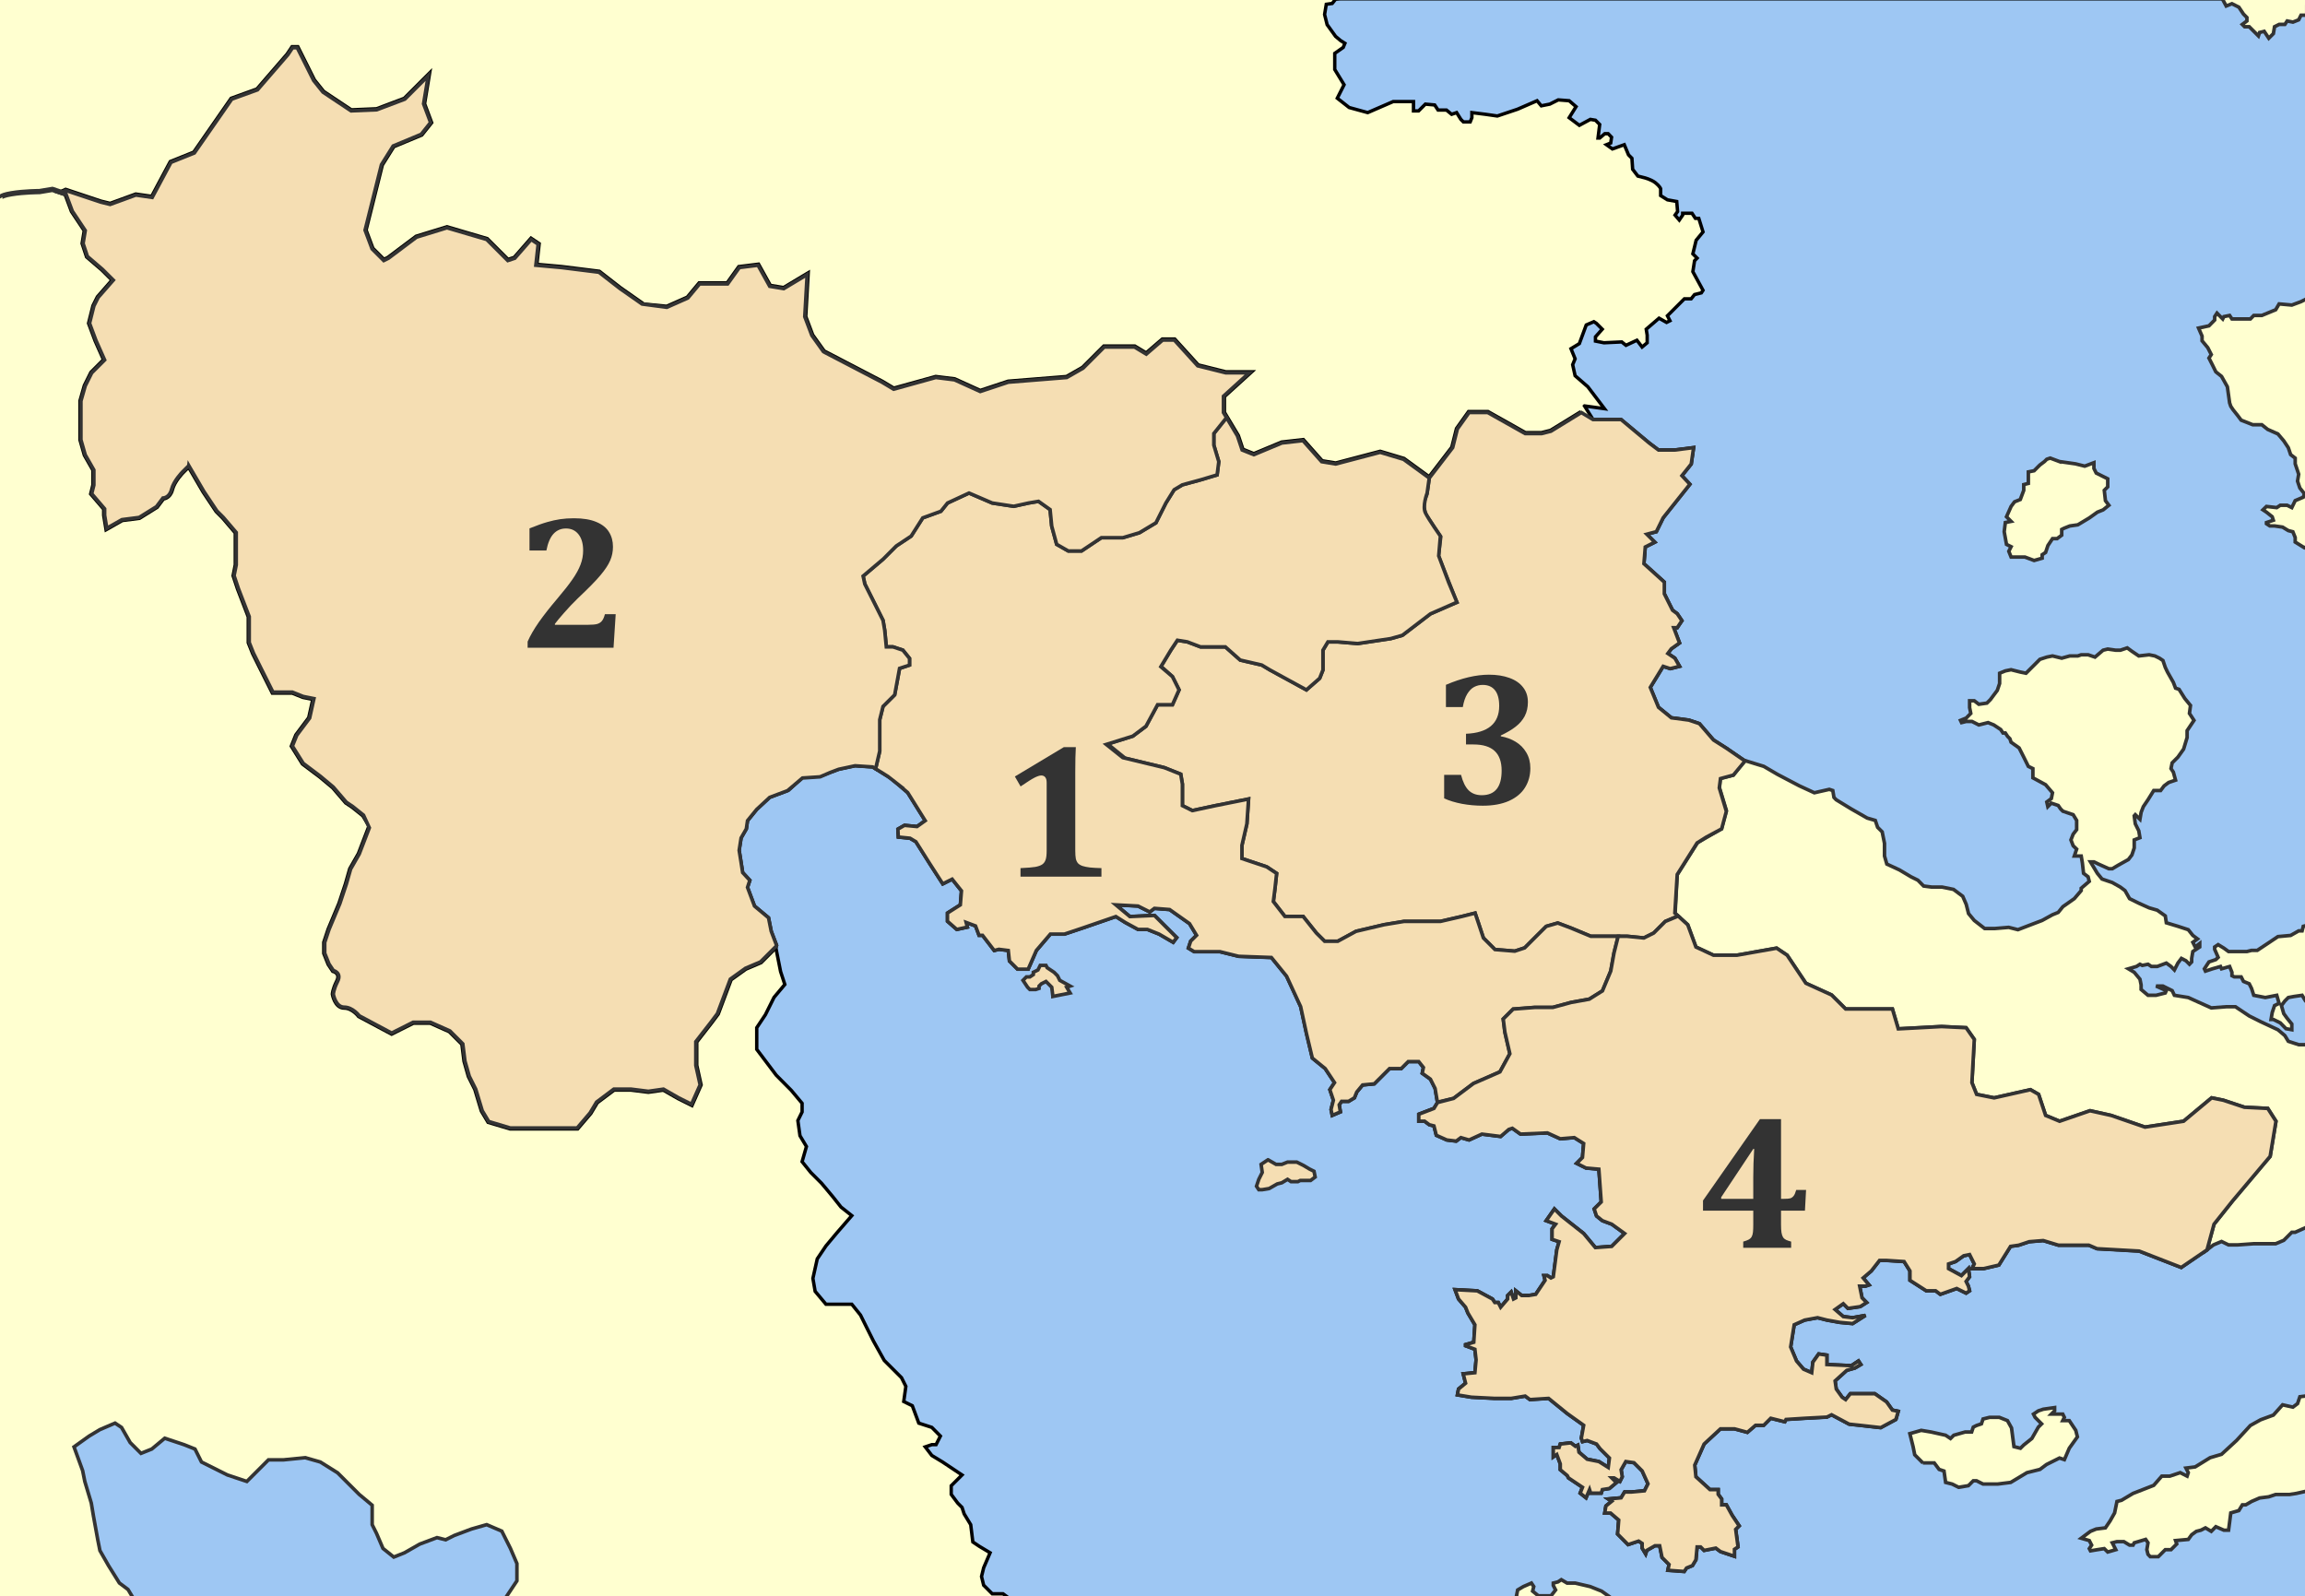
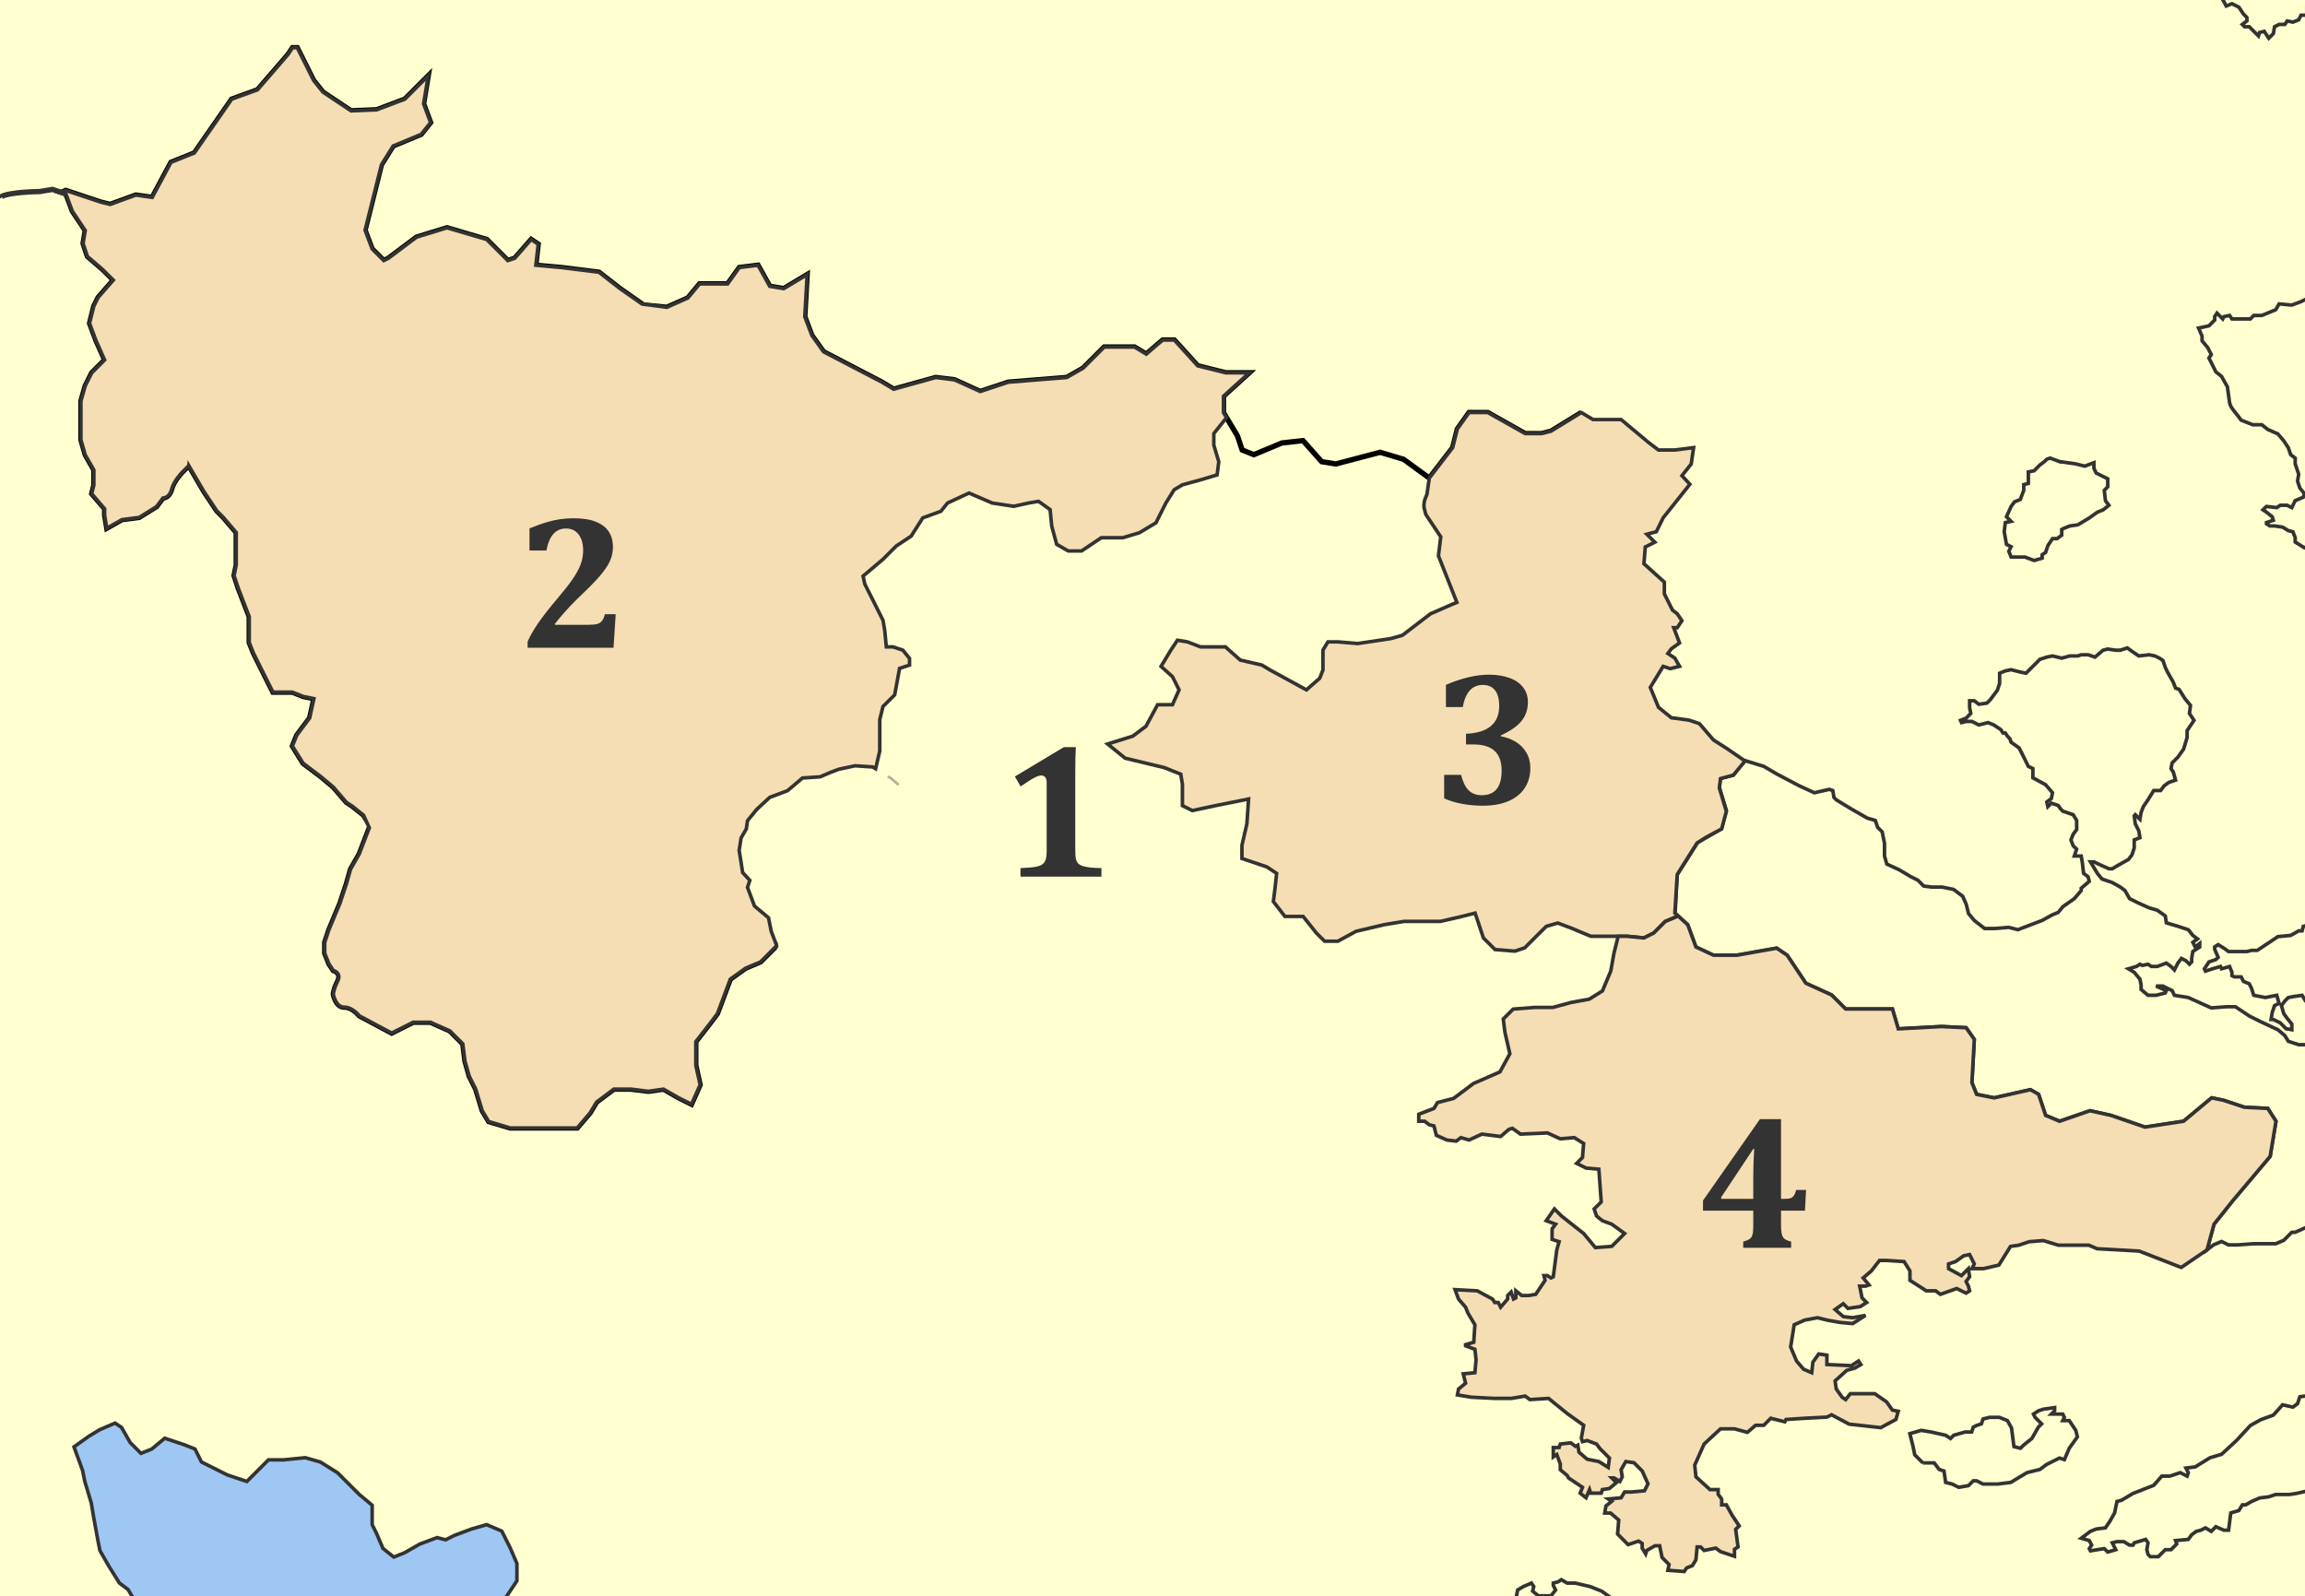
<svg xmlns="http://www.w3.org/2000/svg" xmlns:ns1="http://sodipodi.sourceforge.net/DTD/sodipodi-0.dtd" xmlns:ns2="http://www.inkscape.org/namespaces/inkscape" id="svg1919" ns1:version="0.32" ns2:version="0.47 r22583" width="1300.03" height="900.383" version="1.0" ns1:docname="2010 Dimos Ermionidas.svg" ns2:export-filename="F:\wiki\images\nomoidimoi\dimoi\argolida\Koinotita Aleas.png" ns2:export-xdpi="65.878433" ns2:export-ydpi="65.878433">
  <defs id="defs1922">
    <ns2:perspective ns1:type="inkscape:persp3d" ns2:vp_x="0 : 236.96611 : 1" ns2:vp_y="0 : 1000 : 0" ns2:vp_z="683.07635 : 236.96611 : 1" ns2:persp3d-origin="341.53818 : 157.97741 : 1" id="perspective76" />
    <ns2:perspective id="perspective4016" ns2:persp3d-origin="0.5 : 0.33333333 : 1" ns2:vp_z="1 : 0.5 : 1" ns2:vp_y="0 : 1000 : 0" ns2:vp_x="0 : 0.5 : 1" ns1:type="inkscape:persp3d" />
  </defs>
  <ns1:namedview ns2:window-height="858" ns2:window-width="1436" ns2:pageshadow="2" ns2:pageopacity="0.0" guidetolerance="10.0" gridtolerance="10.0" objecttolerance="10.0" borderopacity="1.0" bordercolor="#666666" pagecolor="#ffffff" id="base" ns2:zoom="0.18426199" ns2:cx="1035.5758" ns2:cy="273.10547" ns2:window-x="-4" ns2:window-y="0" ns2:current-layer="layer1" showguides="true" ns2:guide-bbox="true" showgrid="false" ns2:window-maximized="0" />
  <g ns2:groupmode="layer" id="layer2" ns2:label="nomos" style="display:inline" transform="translate(1093.187,162.718)">
    <rect style="fill:#ffffd0;fill-opacity:1;stroke:none" id="rect3854" width="1300.03" height="900.383" x="-1093.187" y="-162.718" />
    <path style="fill:none;stroke:#000000;stroke-width:3;stroke-linecap:butt;stroke-linejoin:miter;stroke-miterlimit:4;stroke-opacity:1;stroke-dasharray:none" d="m -201.307,69.954 -17.167,10.543 -5.256,1.337 -9.237,0 -21.117,-11.88 -10.543,0 -6.593,9.237 -2.643,10.543 -13.187,17.167 -14.524,-10.574 -13.187,-3.95 -25.067,6.593 -7.93,-1.307 -10.543,-11.88 -11.88,1.337 -15.83,6.593 -6.593,-2.643 -2.643,-7.93 -7.9,-13.187 0,-9.237 14.524,-13.187 -13.217,0 -15.83,-3.95 -13.187,-14.524 -6.593,0 -9.237,7.93 -6.593,-3.98 -17.137,0 -11.88,11.88 -9.237,5.287 -32.967,2.643 -15.83,5.256 -14.524,-6.593 -10.543,-1.307 -23.76,6.593 -6.593,-3.95 -32.967,-17.167 -6.593,-9.237 -3.98,-10.543 1.337,-23.73 -13.187,7.9 -7.93,-1.307 -6.593,-11.88 -10.543,1.307 -6.593,9.237 -15.83,0 -6.593,7.93 -11.88,5.256 -13.187,-1.307 -13.187,-9.237 -11.88,-9.237 -21.117,-2.643 -14.493,-1.307 1.307,-11.88 -3.95,-2.643 -9.237,10.574 -3.95,1.307 -11.88,-11.88 -22.423,-6.593 -17.167,5.287 -15.83,11.88 -2.643,1.307 -6.593,-6.593 -3.95,-10.543 9.237,-36.947 6.593,-10.543 15.83,-6.593 5.287,-6.624 -3.95,-10.543 2.613,-15.83 -13.187,13.187 -15.83,5.986 -14.493,0.608 -15.83,-10.543 -5.287,-6.593 -9.237,-18.474 -2.643,0 1.9e-4,0 -2.644,3.95 -17.137,19.81 -14.523,5.256 -21.087,30.354 -13.187,5.287 -10.574,19.78 -9.237,-1.337 -14.493,5.287 -5.287,-1.307 -19.78,-6.593 -2.37,1.094 2.461,0.82 3.646,9.753 2.431,3.646 4.861,7.292 -1.215,7.292 2.431,7.323 8.508,7.292 6.107,6.077 -8.538,9.753 -2.431,4.861 -2.431,9.723 3.646,9.753 4.861,10.938 -7.292,7.292 -3.646,7.323 -2.431,8.508 0,8.508 0,7.323 0,6.077 2.431,8.508 4.861,8.508 0,8.538 -1.215,4.861 7.292,8.508 0,3.646 1.215,7.323 8.538,-4.861 9.723,-1.246 9.753,-6.077 3.646,-4.861 c 0,-2e-5 3.645,0.006 4.861,-4.861 1.217,-4.867 6.077,-9.753 6.077,-9.753 l 3.646,-3.646 8.538,14.615 7.292,10.938 3.646,3.646 7.292,8.538 0,18.23 -1.215,6.107 2.431,7.292 6.107,15.83 0,6.077 0,8.508 2.431,6.077 3.646,7.323 4.862,9.723 2.431,4.861 10.969,0 6.077,2.431 6.077,1.215 -2.431,10.969 -7.292,9.723 -2.431,6.077 6.077,9.753 9.723,7.292 7.292,6.077 7.323,8.538 3.646,2.431 6.077,4.861 3.646,6.077 -6.077,15.83 -4.861,8.508 -2.431,8.508 -3.646,10.969 -6.107,14.584 -2.431,7.323 0,6.077 2.431,6.077 2.431,3.646 c 0,-2e-5 4.864,1.24 2.431,6.107 -2.434,4.867 -2.431,7.292 -2.431,7.292 0,0 1.24,7.292 6.107,7.292 4.867,-2e-5 8.508,4.861 8.508,4.861 l 18.261,9.753 12.154,-6.107 9.723,0 10.969,4.892 7.292,7.292 1.215,9.723 2.431,8.538 3.646,7.292 3.676,12.154 3.646,6.107 12.154,3.646 14.615,0 12.154,0 7.323,0 3.646,0 7.292,-8.538 3.646,-6.077 9.723,-7.292 9.753,0 9.723,1.215 8.538,-1.215 8.508,4.861 7.292,3.646 4.861,-10.938 -2.431,-10.969 0,-9.723 0,-3.646 8.538,-10.969 3.646,-4.861 3.646,-9.723 3.646,-9.723 8.508,-6.107 8.538,-3.646 8.508,-8.508 0.121,0.608" id="path3008" />
-     <path style="fill:#9ec7f3;fill-opacity:1;stroke:#000000;stroke-width:1.913px;stroke-linecap:butt;stroke-linejoin:miter;stroke-opacity:1" d="m -199.511,66.243 4.797,7.661 15.83,0 15.83,13.217 5.256,3.95 9.237,0 10.574,-1.337 -1.337,9.237 -5.256,6.593 4.497,4.831 -15.07,18.929 -3.859,7.839 -5.378,1.398 4.527,4.497 -5.378,2.704 -0.76,9.449 11.516,10.391 0,6.593 4.618,9.237 2.643,1.975 2.643,3.95 -2.643,3.95 -1.975,0 3.281,8.599 -4.618,3.281 -1.975,2.643 3.95,2.643 2.643,4.618 -5.256,1.307 -3.98,-1.307 -7.262,11.88 4.618,11.212 7.262,5.925 9.905,1.307 5.925,2.005 7.93,9.206 7.262,4.618 10.543,7.262 -6.593,7.93 -7.262,1.975 -0.668,5.256 3.98,13.217 -2.643,9.875 -8.599,4.618 -5.256,3.312 -11.212,17.805 -1.337,21.755 7.262,6.593 4.618,12.549 9.905,4.618 13.187,0 22.423,-3.98 5.925,3.98 10.574,15.83 14.493,6.593 7.93,7.9 26.373,0 3.312,11.212 24.398,-1.307 13.855,0.668 4.618,6.593 -1.337,24.398 2.643,6.593 9.905,1.975 20.448,-4.618 4.618,2.643 3.95,11.88 7.9,3.281 17.167,-5.925 11.88,2.643 19.112,6.593 21.755,-3.312 15.83,-13.187 6.624,1.337 11.85,3.95 13.187,0.668 4.618,7.231 -3.281,19.81 -21.117,25.036 -10.543,13.217 -3.95,14.493 -14.524,9.905 -23.73,-9.237 -23.76,-1.337 -4.618,-1.975 -17.137,0 -8.599,-2.613 -7.9,0.638 -5.925,1.975 -4.618,0.668 -6.593,10.543 -8.599,2.005 -6.593,0 1.337,-2.643 -2.643,-5.287 -3.312,0.668 -4.618,3.281 -3.95,1.337 0,2.643 7.262,3.95 0.668,-0.668 3.281,-3.281 0.668,4.588 -1.975,2.643 1.307,2.643 0.668,2.643 -1.975,1.307 -5.287,-2.613 -9.237,3.281 -2.643,-1.975 -5.256,0 -9.237,-5.925 0,-5.287 -3.312,-5.287 -9.875,-0.638 -3.98,0 -4.618,5.925 -4.618,3.95 3.312,3.95 -1.975,0.668 -3.312,0 1.337,6.593 2.613,2.643 -3.616,2.309 -6.928,1.003 -2.643,-2.643 -4.618,3.281 4.618,3.98 5.287,0.638 7.262,-1.306 -7.262,4.618 -7.262,-0.668 -7.262,-1.306 -5.256,-1.337 -7.262,1.337 -5.925,2.643 -2.005,12.518 3.312,7.9 3.95,4.618 4.618,2.005 0.668,-5.955 3.281,-4.618 4.618,0.668 0,5.287 13.855,0.638 3.98,-2.643 1.306,2.005 -3.312,1.975 -4.618,1.306 -6.593,5.955 0.668,4.588 3.312,4.618 1.975,1.337 2.643,-3.312 13.825,0 6.624,4.618 3.281,4.618 3.312,0.668 -1.337,4.618 -8.568,4.618 -11.88,-1.337 -5.925,-0.638 -9.905,-5.287 -2.643,1.306 -12.518,0.668 -10.543,0.668 -0.668,1.307 -7.93,-1.975 -3.95,3.95 -4.618,0 -4.618,3.98 -7.262,-1.975 -7.9,0 -9.237,8.568 -5.287,11.88 0.668,6.593 7.93,7.231 4.618,0 0,2.643 1.975,2.643 0,3.312 2.643,0 3.281,5.925 3.95,5.925 -1.975,1.975 1.337,9.905 -2.005,1.337 0,3.95 -7.9,-2.643 -2.643,-1.975 -6.593,1.307 -1.975,-1.975 -1.975,0 -0.668,7.262 -1.975,3.281 -3.312,1.337 -1.307,1.975 -9.237,-0.668 0.668,-3.281 -3.95,-3.98 -1.337,-6.593 -2.643,0 -4.618,2.643 -0.638,1.975 -1.975,-3.281 0,-2.643 -2.005,-1.307 -5.925,1.975 -5.925,-5.955 0.638,-7.9 -4.618,-3.95 -3.281,0 0.668,-3.98 3.281,-2.643 -1.975,-1.307 7.262,-0.668 1.975,-3.281 3.95,0 7.262,-0.668 1.975,-3.95 -3.281,-7.262 -4.618,-4.618 -4.618,-0.668 -2.643,4.618 0.638,3.98 -1.307,2.613 -3.281,-1.975 -1.337,0 2.643,2.643 -3.95,3.312 -3.98,0.638 -0.638,2.005 -5.955,0 -0.638,-2.005 -1.975,4.618 -3.312,-2.613 1.306,-3.312 -7.9,-5.287 -0.668,-1.307 -3.95,-3.312 0,-3.281 -1.975,-5.287 -1.975,1.337 0,-5.287 3.281,0 0.668,-1.975 5.925,-0.668 2.643,1.975 1.337,-0.668 0.638,3.98 4.618,3.95 6.593,1.307 5.287,3.312 0.668,-5.287 -5.287,-5.256 -1.975,-2.643 -5.287,-1.975 -2.643,0.638 -0.638,-1.975 1.307,-7.262 -9.237,-6.593 -10.543,-8.568 -10.543,0.668 -2.643,-1.975 -7.93,1.307 -9.237,0 -13.187,-0.668 -7.9,-1.307 0.638,-3.312 3.98,-3.281 -1.337,-5.287 6.593,-0.638 0.668,-7.262 -0.668,-5.955 -5.256,-1.975 0,-0.638 4.618,-1.337 0.638,-9.875 -3.95,-6.624 -1.307,-3.281 -3.98,-4.618 -1.975,-5.287 12.549,0.668 8.568,4.618 1.307,1.975 1.975,0 1.337,2.643 3.95,-4.618 0,-1.975 1.975,-1.975 1.337,3.95 1.307,-0.668 0,-3.95 3.312,2.643 3.95,0 3.95,-0.668 5.287,-7.9 -0.668,-2.643 1.975,0 1.975,1.307 1.337,-0.668 1.975,-15.162 1.306,-4.618 -3.95,-1.307 0,-5.955 1.975,-2.613 -5.287,-1.975 4.618,-6.624 3.98,3.98 12.518,9.875 6.593,7.93 9.237,-0.668 7.262,-7.262 -7.262,-5.256 -5.287,-1.975 -3.281,-2.643 -1.337,-3.98 3.98,-3.95 -1.337,-18.474 -7.231,-0.638 -5.287,-2.643 3.281,-3.312 0.668,-7.9 -5.287,-3.312 -7.9,0.668 -7.262,-3.312 -15.162,0.668 -4.618,-3.281 -1.975,0.638 -4.618,3.98 -10.574,-1.337 -7.231,3.312 -4.618,-1.337 -2.643,1.975 -5.287,-0.638 -5.925,-2.643 -1.337,-5.287 -2.613,-0.668 -2.643,-1.975 -3.312,0 0,-3.95 8.568,-3.281 2.005,-3.312 -1.337,-7.93 -2.643,-5.256 -4.618,-3.312 0.668,-3.281 -2.643,-3.312 -5.925,0 -3.95,3.95 -6.593,0 -8.599,8.599 -6.593,0.638 -3.281,3.98 -1.337,3.281 -3.281,1.975 -3.95,0 -1.337,1.975 0.668,3.98 -4.618,1.975 -0.668,-3.312 1.337,-5.256 -2.005,-5.955 2.643,-3.95 -5.256,-7.93 -7.262,-5.925 -3.312,-13.855 -3.281,-15.162 -7.93,-17.167 -8.568,-10.543 -18.474,-0.668 -10.543,-2.613 -14.524,0 -3.281,-2.005 1.307,-3.95 3.312,-3.281 -3.98,-6.593 -11.212,-7.93 -8.568,-0.668 -2.643,2.005 -6.593,-3.312 -12.518,-0.668 7.9,6.593 13.855,-0.638 6.593,6.593 5.955,5.925 -1.975,2.643 -7.93,-4.618 -6.593,-2.643 -5.287,0 -7.262,-3.95 -5.256,-3.312 -19.142,6.593 -9.875,3.312 -7.93,0 -7.9,9.237 -4.618,10.543 -5.955,0 -4.618,-4.618 -0.638,-5.925 -5.287,-0.668 -2.643,0.668 -6.593,-8.568 -1.975,0 -1.975,-5.287 -5.287,-1.975 0.668,2.643 -5.955,1.307 -5.256,-4.618 0,-4.618 7.262,-4.618 0.638,-7.9 -5.256,-6.593 -5.287,2.643 -7.262,-11.242 -7.9,-12.518 -3.312,-1.975 -6.593,-0.668 -0.243,-4.466 3.707,-2.127 7.079,0.668 4.618,-3.312 -9.875,-15.83 -9.237,-7.9 -10.543,-6.593 -9.905,-0.668 -9.237,1.975 -10.543,3.95 -9.905,0.668 -7.9,7.262 -10.574,3.95 -7.323,6.806 -5.196,6.381 -0.668,4.618 -2.947,5.105 -1.094,7.019 1.003,6.259 0.972,6.259 4.041,4.375 -1.307,3.98 3.95,10.543 7.9,6.593 1.519,7.596 3.038,7.991 -0.425,1.367 2.665,13.399 2.391,7.292 -6.097,7.292 -4.842,9.743 -4.901,7.352 0,12.194 10.998,14.584 8.488,8.547 6.097,7.292 0,4.901 -2.391,4.842 1.195,8.547 3.646,6.097 -2.451,8.547 4.901,6.097 6.097,6.097 6.097,7.292 4.842,6.097 6.097,4.842 -8.488,9.803 -6.097,7.292 -4.901,7.292 -2.451,10.998 1.255,7.292 6.097,7.292 9.743,0 4.842,0 4.901,6.097 3.646,7.352 3.646,7.292 6.097,10.938 9.743,9.743 2.451,4.901 -1.195,8.547 4.842,2.391 3.646,9.803 7.352,2.391 4.842,4.901 -2.451,4.842 -2.391,0 -3.706,1.255 3.706,4.842 6.097,3.706 10.938,7.292 -6.097,6.097 0,4.842 3.646,4.901 2.451,2.451 1.195,3.646 3.706,6.097 1.195,9.743 3.646,2.451 6.097,3.646 -3.646,8.488 -1.195,4.901 1.195,4.901 4.842,4.842 6.097,0 4.901,3.646 4.901,1.255 3.646,2.032 727.371,0 0,-906.509 -550.504,0 -2.75,0.239 -1.913,2.391 -3.347,0.478 -0.956,5.738 1.435,5.738 4.782,6.635 2.869,2.391 2.391,1.494 -0.956,2.331 -4.782,3.347 0,9.085 5.26,8.607 -3.825,7.591 6.695,5.26 10.46,2.869 14.345,-6.216 11.476,0 0,5.26 2.869,0 3.825,-3.825 5.26,0.478 1.913,2.869 4.722,0 2.929,2.391 2.809,-0.956 2.391,3.825 1.435,1.435 3.825,0 0.956,-2.391 0,-2.869 7.651,0.956 6.695,0.956 11.417,-3.825 10.998,-4.782 2.391,2.869 4.782,-0.956 4.782,-2.391 6.157,0.478 3.885,3.347 -3.885,6.216 5.738,4.304 6.216,-3.347 2.869,0.478 2.391,2.391 -0.956,7.651 0.956,0 2.869,-2.451 1.913,0 1.913,1.972 -0.478,3.287 -2.391,0.956 3.347,2.391 6.695,-2.391 2.391,5.738 1.913,1.913 0.418,6.216 2.929,3.825 3.766,0.956 c 2e-5,1.9e-5 3.829,0.96 6.216,2.869 2.387,1.909 2.869,3.287 2.869,3.287 l 0,3.885 3.825,2.391 5.26,0.956 0.478,5.678 -1.435,1.972 2.391,2.809 1.913,-2.809 0,-1.016 5.26,0 1.913,2.869 1.913,0 2.391,7.651 -3.885,4.722 -1.853,7.651 2.391,2.391 -1.435,1.494 -0.956,6.157 5.738,10.52 -0.956,1.435 -3.825,0.956 -1.913,2.391 -3.825,0 -9.564,9.564 1.435,2.809 -1.913,0.956 -4.244,-2.391 -7.232,6.216 0.538,3.347 0,4.304 -2.869,2.391 -2.929,-3.825 -6.157,2.869 -2.391,-1.913 -10.042,0.478 -4.782,-0.956 0,-2.391 3.825,-4.304 -3.347,-3.347 -1.375,-0.897 -4.304,1.853 -3.885,10.52 -4.722,2.869 2.331,5.678 -1.375,3.347 1.375,6.216 7.173,6.216 9.384,12.373 -11.237,-1.554 z" id="path3013" ns1:nodetypes="cccccccccccccccccccccccccccccccccccccccccccccccccccccccccccccccccccccccccccccccccccccccccccccccccccccccccccccccccccccccccccccccccccccccccccccccccccccccccccccccccccccccccccccccccccccccccccccccccccccccccccccccccccccccccccccccccccccccccccccccccccccccccccccccccccccccccccccccccccccccccccccccccccccccccccccccccccccccccccccccccccccccccccccccccccccccccccccccccccccccccccccccccccccccccccccccccccccccccccccccccccccccccccccccccccccccccccccccccccccccccccccccccccccccccccccccccccccccccccccccccccccccccccccccccccccccccccccccccccccccccccccccccccccccccccccccccccccccccccccccccccccccsccccccccccccccccccccccccccccccccccccccccccccccccc" />
  </g>
  <g ns2:groupmode="layer" id="layer1" ns2:label="dimoi" style="display:inline" transform="translate(1093.187,162.718)">
    <path id="path3793" style="color:#000000;fill:#ffffd0;fill-opacity:1;fill-rule:evenodd;stroke:#333333;stroke-width:2;stroke-linecap:butt;stroke-linejoin:miter;stroke-miterlimit:4;stroke-opacity:1;stroke-dasharray:none;stroke-dashoffset:0;marker:none;visibility:visible;display:inline;overflow:visible" d="m -146.707,353.923 5.408,4.922 4.618,12.549 9.905,4.618 13.187,0 22.423,-3.98 5.925,3.98 10.574,15.83 14.493,6.593 2.309,2.309 5.621,5.591 26.373,0 3.312,11.212 24.398,-1.307 13.855,0.668 4.618,6.593 -1.337,24.398 2.643,6.593 9.905,1.975 20.448,-4.618 4.618,2.643 3.95,11.88 7.9,3.281 17.167,-5.925 11.88,2.643 19.112,6.593 21.755,-3.312 15.83,-13.187 6.624,1.337 11.85,3.95 13.187,0.668 4.618,7.231 -3.281,19.81 -21.117,25.036 -10.543,13.217 -3.95,14.493 3.665,-2.812 4.543,-1.913 3.945,1.913 5.14,0 9.085,-0.657 9.743,0 2.63,0 4.543,-1.913 4.543,-4.543 1.913,0 5.858,-2.63 6.157,-0.837 0.649,-93.229 -3.578,-3.244 -2.57,-1.913 0,-3.945 -4.543,0 -5.858,-1.913 -1.972,-3.228 -3.885,-3.288 -9.743,-4.543 -6.455,-3.228 -7.77,-5.2 -5.2,0 -8.428,0.657 -7.173,-3.228 -5.798,-2.63 -7.83,-1.255 -1.255,-2.63 -5.2,-2.57 -3.885,0 5.798,2.57 -0.598,1.315 -5.2,1.315 -4.543,0 -3.885,-3.287 0,-2.57 -0.657,-3.228 -3.228,-3.885 -3.287,-1.972 4.543,-1.315 1.972,-1.255 1.315,0.657 3.228,-0.657 1.913,1.255 3.287,0 5.14,-1.913 2.63,1.913 1.913,1.972 1.972,-3.885 1.972,-2.63 2.57,1.315 1.972,1.972 1.255,-1.315 0,-1.972 0.657,-3.885 3.885,-2.57 0,-1.972 -2.57,1.972 -1.315,-2.63 2.63,-1.913 -2.63,-1.972 -2.57,-3.228 -5.858,-1.913 -6.515,-1.972 -0.598,-3.885 -4.543,-3.228 -4.543,-1.315 -5.858,-2.63 -5.2,-2.57 -2.57,-4.543 -2.63,-1.972 -4.543,-2.57 -5.798,-1.972 -2.63,-3.228 -3.885,-6.455 1.972,0 2.57,1.255 5.858,2.63 1.913,0 3.287,-1.972 5.798,-3.228 1.972,-2.57 1.315,-3.945 0,-4.543 3.228,-1.255 -0.657,-3.885 -1.972,-3.945 -0.598,-4.483 0.598,-0.657 2.63,2.57 0.657,-3.885 1.255,-3.228 2.63,-3.885 3.228,-5.2 3.885,0 1.972,-2.63 2.57,-1.913 3.885,-1.315 -1.255,-4.543 -1.315,-1.972 0.657,-3.228 3.228,-3.228 3.228,-4.543 1.972,-6.515 0,-3.885 3.885,-5.798 -2.57,-3.945 0.598,-4.483 -3.228,-3.945 -3.228,-5.14 -1.972,-0.657 -1.255,-3.287 -3.287,-5.798 -1.255,-2.63 -1.315,-3.885 -1.972,-1.315 -2.57,-1.255 -3.228,-0.657 -5.858,0.657 -3.885,-2.63 -2.63,-1.913 -3.885,1.315 -2.57,0 -4.543,-0.657 -2.63,0.657 -4.543,3.885 -3.885,-1.315 -3.885,0 -1.913,0.657 -4.543,0 -4.543,1.255 -5.2,-1.255 -3.228,0.657 -3.885,1.255 -7.83,7.83 -3.228,-0.657 -5.2,-1.315 -3.228,0.657 -3.228,1.315 0,2.57 0,3.228 -1.315,3.885 -1.972,2.63 -1.913,2.57 -1.972,1.972 -4.543,0.657 -2.57,-1.972 -2.63,0 0,3.885 0.657,3.228 -2.57,2.63 -3.228,1.315 0.598,1.255 2.63,-0.657 3.228,0 3.885,1.972 5.2,-1.315 3.228,1.315 3.885,2.57 1.315,1.972 1.315,0 1.315,1.972 1.255,1.255 0.657,1.972 4.543,3.228 2.63,5.2 2.57,5.2 2.57,1.255 0,5.2 7.173,3.885 3.885,4.543 -0.657,3.287 -2.57,1.913 0.598,2.63 1.972,-1.972 3.885,1.315 1.315,1.913 1.315,1.315 5.798,1.972 1.972,3.228 0,5.2 -1.972,2.57 -1.255,3.228 1.255,3.287 1.972,1.913 -1.315,3.885 3.885,0 0.657,3.945 0.657,5.798 2.57,1.972 0.657,2.57 -4.543,3.885 0,1.315 -3.885,4.543 -6.455,4.543 -2.63,3.228 -3.228,1.315 -5.858,3.228 -5.2,1.972 -8.428,3.228 -5.2,-1.315 -7.77,0.657 -5.798,0 -5.858,-4.543 -3.228,-3.885 -1.315,-5.2 -1.972,-4.543 -5.2,-3.885 -6.455,-1.315 -1.315,0 -4.543,0 -4.543,-0.598 -3.228,-3.287 -3.885,-1.913 -6.515,-3.885 -7.113,-3.287 -1.315,-4.543 0,-7.113 -1.315,-6.515 -2.57,-2.57 -1.315,-3.885 -4.543,-1.315 -9.085,-5.2 -8.428,-5.14 -1.255,-1.315 -0.657,-3.885 -1.972,-0.657 -5.798,1.315 -2.63,0.598 -8.428,-3.885 -12.313,-6.455 -7.77,-4.543 -10.782,-3.312 -6.423,8.258 -7.34,1.835 -0.459,5.276 3.899,12.845 -2.753,10.322 -13.533,7.799 -11.469,18.121 -1.147,21.791 1.675,1.46 z" ns1:nodetypes="ccccccccccccccccccccccccccccccccccccccccccccccccccccccccccccccccccccccccccccccccccccccccccccccccccccccccccccccccccccccccccccccccccccccccccccccccccccccccccccccccccccccccccccccccccccccccccccccccccccccccccccccccccccccccccccccccccccccccccccccccccccccccccccccccccccccccccccccccccccccc" />
    <g id="g3049" style="opacity:0.5;fill:#ffff00" />
    <path id="path2915" style="color:#000000;fill:#f5deb3;fill-opacity:1;fill-rule:evenodd;stroke:#333333;stroke-width:2;stroke-linecap:butt;stroke-linejoin:miter;stroke-miterlimit:4;stroke-opacity:1;stroke-dasharray:none;stroke-dashoffset:0;marker:none;visibility:visible;display:inline;overflow:visible" d="m -274.381,178.212 -12.002,5.256 -15.86,12.123 -6.533,1.853 -18.656,2.795 -11.212,-0.942 -5.591,0 -2.795,4.679 0,11.181 -1.853,4.679 -7.474,6.533 -20.509,-11.212 -4.679,-2.795 -12.123,-2.795 -8.386,-7.444 -14.007,0 -7.444,-2.826 -5.621,-0.912 -3.707,5.591 -5.53,9.146 6.441,5.773 3.737,7.474 -3.737,8.386 -8.386,0 -6.533,12.123 -7.444,5.591 -14.189,4.436 9.844,7.991 22.059,5.317 9.328,3.707 0.942,5.621 0,12.123 5.591,2.795 13.065,-2.795 18.656,-3.737 -0.942,13.977 -2.795,12.154 0,7.444 13.977,4.679 5.591,3.707 -0.912,8.416 -0.942,7.444 6.533,8.416 10.27,0 7.444,9.328 4.679,4.649 7.444,0 10.27,-5.591 15.86,-3.737 11.181,-1.853 20.54,0 12.123,-2.795 7.444,-1.884 1.884,5.591 2.795,8.416 6.533,6.533 11.181,0.912 5.591,-1.853 7.474,-7.474 4.679,-4.649 6.502,-1.884 7.474,2.826 11.181,4.649 11.212,0 9.328,0 9.328,0.942 5.591,-2.795 6.533,-6.533 7.231,-3.038 -1.853,-1.671 1.337,-21.755 11.212,-17.805 5.256,-3.312 8.599,-4.618 2.643,-9.875 -3.98,-13.217 0.668,-5.256 7.262,-1.975 6.593,-7.93 -10.543,-7.262 -7.262,-4.618 -7.93,-9.206 -5.925,-2.005 -9.905,-1.307 -7.262,-5.925 -4.618,-11.212 7.262,-11.88 3.98,1.307 5.256,-1.307 -2.643,-4.618 -3.95,-2.643 1.975,-2.643 4.618,-3.281 -3.281,-8.599 1.975,0 2.643,-3.95 -2.643,-3.95 -2.643,-1.975 -4.618,-9.237 0,-6.593 -11.516,-10.391 0.76,-9.449 5.378,-2.704 -4.527,-4.497 5.378,-1.398 3.859,-7.839 15.07,-18.929 -4.497,-4.831 5.256,-6.593 1.337,-9.237 -10.574,1.337 -9.237,0 -5.256,-3.95 -15.83,-13.217 -15.83,0 -6.593,-3.95 -17.167,10.543 -5.256,1.337 -9.237,0 -21.117,-11.88 -10.543,0 -6.593,9.237 -2.643,10.543 -13.187,17.167 -1.328,9.149 -1.298,3.244 c 0,0 -0.649,2.595 -0.324,4.217 0.324,1.622 0.973,3.893 0.973,3.893 l 8.434,12.651 -1.298,10.705 10.38,26.275 -2.87,1.177 z" ns1:nodetypes="cccccccccccccccccccccccccccccccccccccccccccccccccccccccccccccccccccccccccccccccccccccccccccccccccccccccccccccccccccccccccccc" />
    <path style="opacity:0.5;color:#000000;fill:#ffff00;fill-opacity:0.993;fill-rule:evenodd;stroke:#6b6b6b;stroke-width:1.53;stroke-linecap:butt;stroke-linejoin:miter;stroke-miterlimit:4;stroke-opacity:1;stroke-dasharray:none;stroke-dashoffset:0;marker:none;visibility:visible;display:inline;overflow:visible" d="m -592.441,275.168 1.975,1.246 4.132,3.525" id="path2932" />
-     <path id="path3931" style="color:#000000;fill:#f5deb3;fill-opacity:1;fill-rule:evenodd;stroke:#333333;stroke-width:2;stroke-linecap:butt;stroke-linejoin:miter;stroke-miterlimit:4;stroke-opacity:1;stroke-dasharray:none;stroke-dashoffset:0;marker:none;visibility:visible;display:inline;overflow:visible" d="m -586.334,279.938 -6.107,-4.77 -6.928,-4.315 2.34,-9.966 0,-17.744 1.884,-7.444 6.533,-6.533 2.795,-14.919 5.591,-1.884 0,-3.737 -3.737,-4.649 -5.591,-1.853 -3.737,0 -0.912,-9.328 -0.942,-5.621 -4.679,-9.328 -5.591,-11.181 -0.972,-4.466 11.242,-9.541 7.444,-7.444 8.416,-5.591 6.533,-10.27 10.239,-3.737 3.737,-4.649 12.123,-5.621 13.065,5.621 12.123,1.853 8.386,-1.853 5.621,-0.942 6.533,4.649 0.912,9.328 2.795,10.27 6.533,3.737 7.474,0 11.181,-7.474 12.123,0 9.328,-2.795 9.328,-5.591 5.621,-11.181 4.649,-7.474 4.679,-2.795 10.239,-2.795 9.328,-2.795 0.942,-7.474 -2.795,-9.328 0,-6.533 7.171,-8.963 6.168,10.331 2.643,7.93 6.593,2.643 15.83,-6.593 11.88,-1.337 10.543,11.88 7.93,1.307 25.067,-6.593 13.187,3.95 14.493,10.543 -1.185,8.477 c 0,0 -2.808,7.481 -0.942,11.212 1.866,3.731 8.416,13.065 8.416,13.065 l -0.942,11.181 5.591,14.919 4.679,11.212 -14.919,6.533 -15.86,12.123 -6.533,1.853 -18.656,2.795 -11.212,-0.942 -5.591,0 -2.795,4.679 0,11.181 -1.853,4.679 -7.474,6.533 -20.509,-11.212 -4.679,-2.795 -12.123,-2.795 -8.386,-7.444 -14.007,0 -7.444,-2.826 -5.621,-0.912 -3.707,5.591 -5.621,9.328 6.533,5.591 3.737,7.474 -3.737,8.386 -8.386,0 -6.533,12.123 -7.444,5.591 -14.949,4.679 9.328,7.444 23.335,5.621 9.328,3.707 0.942,5.621 0,12.123 5.591,2.795 13.065,-2.795 18.656,-3.737 -0.942,13.977 -2.795,12.154 0,7.444 13.977,4.679 5.591,3.707 -0.912,8.416 -0.942,7.444 6.533,8.416 10.27,0 7.444,9.328 4.679,4.649 7.444,0 10.27,-5.591 15.86,-3.737 11.181,-1.853 20.54,0 12.123,-2.795 7.444,-1.884 1.884,5.591 2.795,8.416 6.533,6.533 11.181,0.912 5.591,-1.853 7.474,-7.474 4.679,-4.649 6.502,-1.884 7.474,2.826 11.181,4.649 11.212,0 4.193,0 -2.34,9.328 -1.853,10.27 -4.679,11.181 -7.444,4.679 -10.27,1.853 -10.27,2.795 -10.239,0 -12.123,0.942 -5.621,5.591 0.942,7.474 2.795,12.123 -5.591,10.239 -14.919,6.533 -11.212,8.416 -9.115,2.157 -1.307,-7.748 -2.643,-5.256 -4.618,-3.312 0.668,-3.281 -2.643,-3.312 -5.925,0 -3.95,3.95 -6.593,0 -8.599,8.599 -6.593,0.638 -3.281,3.98 -1.337,3.281 -3.281,1.975 -3.95,0 -1.337,1.975 0.668,3.98 -4.618,1.975 -0.668,-3.312 1.337,-5.256 -2.005,-5.955 2.643,-3.95 -5.256,-7.93 -7.262,-5.925 -3.312,-13.855 -3.281,-15.162 -7.93,-17.167 -8.568,-10.543 -18.474,-0.668 -10.543,-2.613 -14.524,0 -3.281,-2.005 1.307,-3.95 3.312,-3.281 -3.98,-6.593 -11.212,-7.93 -8.568,-0.668 -2.643,2.005 -6.593,-3.312 -12.518,-0.668 7.9,6.593 13.855,-0.638 6.593,6.593 5.955,5.925 -1.975,2.643 -7.93,-4.618 -6.593,-2.643 -5.287,0 -7.262,-3.95 -5.256,-3.312 -19.142,6.593 -9.875,3.312 -7.93,0 -7.9,9.237 -4.618,10.543 -5.955,0 -4.618,-4.618 -0.638,-5.925 -5.287,-0.668 -2.643,0.668 -6.593,-8.568 -1.975,0 -1.975,-5.287 -5.287,-1.975 0.668,2.643 -5.955,1.307 -5.256,-4.618 0,-4.618 2.37,-1.519 4.892,-3.099 0.638,-7.9 -5.256,-6.593 -5.287,2.643 -7.262,-11.242 -7.9,-12.518 -3.312,-1.975 -6.593,-0.668 -0.243,-4.466 3.707,-2.127 7.079,0.668 4.618,-3.312 -9.875,-15.83 -5.105,-4.375 z m 208.306,211.46 4.541,2.595 3.244,0 3.244,-1.298 5.19,0 3.893,1.946 3.244,1.946 2.595,1.298 0.649,3.244 -2.595,1.946 -5.839,0 -1.298,0.649 -3.893,0 -1.946,-1.298 -3.244,1.946 -2.595,0.649 -4.541,2.595 -3.893,0.649 -1.946,0 -1.298,-1.946 1.298,-3.893 1.946,-3.893 -0.649,-4.541 3.893,-2.595 z m -121.321,-92.126 9.732,-1.946 -1.946,-3.244 1.946,-0.649 -5.839,-3.244 -1.298,-2.595 -1.946,-1.946 -3.893,-2.595 -0.649,-1.298 -3.244,0 -1.298,2.595 -2.595,1.298 0,1.298 -1.946,1.298 -1.946,0 -1.946,1.946 0,0 2.595,3.893 1.298,1.298 3.244,0 1.946,-0.649 0,-1.298 1.298,-1.298 2.595,-1.298 3.244,3.244 0.649,5.19 z" />
    <path id="path3026" style="color:#000000;fill:#f5deb3;fill-opacity:1;fill-rule:evenodd;stroke:#333333;stroke-width:2;stroke-linecap:butt;stroke-linejoin:miter;stroke-miterlimit:4;stroke-opacity:1;stroke-dasharray:none;stroke-dashoffset:0;marker:none;visibility:visible;display:inline;overflow:visible" d="m -986.705,99.882 0.456,0.79 8.082,13.825 7.292,10.938 3.646,3.646 7.292,8.538 0,18.23 -1.215,6.107 2.431,7.292 6.107,15.83 0,6.077 0,8.508 2.431,6.077 3.646,7.323 4.862,9.723 2.431,4.861 10.969,0 6.077,2.431 6.077,1.215 -2.431,10.969 -6.259,8.356 -1.011,1.395 -2.451,6.037 6.097,9.743 9.683,7.292 7.292,6.097 7.352,8.547 3.646,2.451 6.037,4.842 3.279,7.133 -5.682,14.767 -4.861,8.508 -2.431,8.508 -3.646,10.969 -6.107,14.584 -2.431,7.323 0,6.077 2.431,6.077 2.431,3.646 c 0,-2e-5 4.864,1.24 2.431,6.107 -2.433,4.867 -2.431,7.292 -2.431,7.292 0,0 1.24,7.292 6.107,7.292 4.867,-2e-5 8.508,4.861 8.508,4.861 l 18.261,9.753 12.154,-6.107 9.723,0 10.969,4.892 7.292,7.292 1.215,9.723 1.094,3.798 1.337,4.74 3.646,7.292 3.676,12.154 3.646,6.107 12.154,3.646 14.615,0 12.154,0 7.323,0 3.646,0 7.292,-8.538 3.646,-6.077 9.723,-7.292 9.753,0 9.723,1.215 8.538,-1.215 8.508,4.861 7.292,3.646 4.861,-10.938 -2.431,-10.969 0,-9.723 0,-3.646 8.538,-10.969 3.646,-4.861 3.646,-9.723 3.646,-9.723 8.508,-6.107 8.538,-3.646 8.508,-8.508 0.121,0.608 0.425,-1.367 -3.038,-7.991 -1.519,-7.596 -7.9,-6.593 -3.95,-10.543 1.307,-3.98 -4.041,-4.375 -0.972,-6.259 -1.003,-6.259 1.094,-7.019 2.947,-5.105 0.668,-4.618 5.196,-6.381 0.762,-0.687 6.575,-6.097 10.042,-3.766 8.428,-7.151 9.922,-0.657 5.917,-2.532 4.602,-1.733 9.205,-1.972 9.922,0.657 1.674,1.016 2.331,-9.982 0,-17.693 1.853,-7.472 6.575,-6.515 2.75,-14.943 5.619,-1.853 0,-3.766 -3.766,-4.662 -5.559,-1.853 -3.766,0 -0.897,-9.325 -0.956,-5.619 -4.662,-9.325 -5.619,-11.177 -0.956,-4.483 11.255,-9.515 7.444,-7.444 8.416,-5.591 6.533,-10.27 10.239,-3.737 3.737,-4.649 12.123,-5.621 13.065,5.621 12.123,1.853 8.386,-1.853 5.621,-0.942 6.533,4.649 0.912,9.328 2.795,10.27 6.533,3.737 7.474,0 11.181,-7.474 12.123,0 9.328,-2.795 9.328,-5.591 5.621,-11.181 4.649,-7.474 4.679,-2.795 10.239,-2.795 9.328,-2.795 0.942,-7.474 -2.795,-9.328 0,-6.533 7.171,-8.963 -1.732,-2.856 0,-9.237 14.524,-13.187 -13.217,0 -15.83,-3.95 -13.187,-14.524 -6.593,0 -9.237,7.93 -6.593,-3.98 -17.137,0 -11.88,11.88 -9.237,5.287 -32.967,2.643 -15.83,5.256 -14.524,-6.593 -10.543,-1.307 -23.76,6.593 -6.593,-3.95 -32.967,-17.167 -6.593,-9.237 -3.98,-10.543 1.337,-23.73 -13.187,7.9 -7.93,-1.307 -6.593,-11.88 -10.543,1.307 -6.593,9.237 -15.83,0 -6.593,7.93 -11.88,5.256 -13.946,-1.853 -12.427,-8.69 -11.88,-9.237 -21.117,-2.643 -10.452,-0.942 -4.041,-0.365 1.307,-11.88 -3.95,-2.643 -9.237,10.574 -3.95,1.307 -11.88,-11.88 -22.423,-6.593 -17.167,5.287 -15.83,11.88 -2.643,1.307 -6.593,-6.593 -3.95,-10.543 9.237,-36.947 6.593,-10.543 15.83,-6.593 5.287,-6.624 -3.95,-10.543 2.613,-15.83 -13.187,13.187 -15.83,5.986 -14.493,0.608 -15.83,-10.543 -5.287,-6.593 -9.237,-18.474 -2.643,0 -2.644,3.95 -17.137,19.81 -14.523,5.256 -21.087,30.354 -13.187,5.287 -10.574,19.78 -9.237,-1.337 -14.493,5.287 -5.287,-1.307 -19.78,-6.593 -2.37,1.094 2.461,0.82 3.646,9.753 2.431,3.646 4.861,7.292 -1.215,7.292 2.431,7.323 8.508,7.292 6.107,6.077 -8.538,9.753 -2.431,4.861 -2.431,9.723 3.646,9.753 4.861,10.938 -7.292,7.292 -3.646,7.323 -2.431,8.508 0,8.508 0,7.323 0,6.077 2.431,8.508 4.861,8.508 0,8.538 -1.215,4.861 7.292,8.508 0,3.646 1.215,7.323 8.538,-4.861 9.723,-1.246 9.753,-6.077 3.646,-4.861 c 0,-2e-5 3.645,0.006 4.861,-4.861 1.217,-4.867 6.077,-9.753 6.077,-9.753 l 3.646,-3.646 z" ns1:nodetypes="cccccccccccccccccccccccccccccccccccccccscscccccccccccccccccccccccccccccccccccccccccccccccccccccccccccccccccccccccccccccccccccccccccccccccccccccccccccccccccccccccccccccccccccccccccccccccccccccccccccccccccccccccccccccccccccccccccccccccccccccccccccccscc" />
    <path id="path3845" style="color:#000000;fill:#f5deb3;fill-opacity:1;stroke:#333333;stroke-width:2;stroke-linecap:butt;stroke-linejoin:miter;stroke-miterlimit:4;stroke-opacity:1;stroke-dasharray:none;stroke-dashoffset:0;marker:none;visibility:visible;display:inline;overflow:visible" d="m -103.045,641.144 -4.041,3.494 -0.577,0.486 -7.262,-1.975 -7.9,0 -9.237,8.568 -5.287,11.88 0.668,6.593 7.93,7.231 4.618,0 0,2.643 1.975,2.643 0,3.312 2.643,0 3.281,5.925 3.95,5.925 -1.975,1.975 1.337,9.905 -2.005,1.337 0,3.95 -7.9,-2.643 -2.643,-1.975 -6.593,1.307 -1.975,-1.975 -1.975,0 -0.668,7.262 -1.975,3.281 -3.312,1.337 -1.307,1.975 -9.237,-0.668 0.668,-3.281 -3.95,-3.98 -1.337,-6.593 -2.643,0 -4.618,2.643 -0.638,1.975 -1.975,-3.281 0,-2.643 -2.005,-1.306 -5.925,1.975 -5.925,-5.955 0.638,-7.9 -4.618,-3.95 -3.281,0 0.668,-3.98 3.281,-2.643 -1.975,-1.306 7.262,-0.668 1.975,-3.281 3.95,0 7.262,-0.668 1.975,-3.95 -3.281,-7.262 -4.618,-4.618 -4.618,-0.668 -2.643,4.618 0.638,3.98 -1.306,2.613 -3.281,-1.975 -1.337,0 2.643,2.643 -3.95,3.312 -3.98,0.638 -0.638,2.005 -5.955,0 -0.638,-2.005 -1.975,4.618 -3.312,-2.613 1.306,-3.312 -7.9,-5.287 -0.668,-1.307 -3.95,-3.312 0,-3.281 -1.975,-5.287 -1.975,1.337 0,-5.287 3.281,0 0.668,-1.975 5.925,-0.668 2.643,1.975 1.337,-0.668 0.638,3.98 4.618,3.95 6.593,1.306 5.287,3.312 0.668,-5.287 -5.287,-5.256 -1.975,-2.643 -5.287,-1.975 -2.643,0.638 -0.638,-1.975 1.307,-7.262 -9.237,-6.593 -10.543,-8.568 -10.543,0.668 -2.643,-1.975 -7.93,1.306 -9.237,0 -13.187,-0.668 -7.9,-1.307 0.638,-3.312 3.98,-3.281 -1.337,-5.287 6.593,-0.638 0.668,-7.262 -0.668,-5.955 -5.256,-1.975 0,-0.638 4.618,-1.337 0.638,-9.875 -3.95,-6.624 -1.307,-3.281 -3.98,-4.618 -1.975,-5.287 12.549,0.668 8.568,4.618 1.307,1.975 1.975,0 1.337,2.643 3.95,-4.618 0,-1.975 1.975,-1.975 1.337,3.95 1.307,-0.668 0,-3.95 3.312,2.643 3.95,0 3.95,-0.668 5.287,-7.9 -0.668,-2.643 1.975,0 1.975,1.307 1.337,-0.668 1.975,-15.162 1.306,-4.618 -3.95,-1.307 0,-5.955 1.975,-2.613 -5.287,-1.975 4.618,-6.624 3.98,3.98 12.518,9.875 6.593,7.93 9.237,-0.668 7.262,-7.262 -7.262,-5.256 -5.287,-1.975 -3.281,-2.643 -1.337,-3.98 3.98,-3.95 -1.337,-18.474 -7.231,-0.638 -5.287,-2.643 3.281,-3.312 0.668,-7.9 -5.287,-3.312 -7.9,0.668 -7.262,-3.312 -15.162,0.668 -4.618,-3.281 -1.975,0.638 -4.618,3.98 -10.574,-1.337 -7.231,3.312 -4.618,-1.337 -2.643,1.975 -5.287,-0.638 -5.925,-2.643 -1.337,-5.287 -2.613,-0.668 -2.643,-1.975 -3.312,0 0,-3.95 8.568,-3.281 2.005,-3.312 9.085,-2.34 11.212,-8.416 14.919,-6.533 5.591,-10.239 -2.795,-12.123 -0.942,-7.474 5.621,-5.591 12.123,-0.942 10.239,0 10.27,-2.795 10.27,-1.853 7.444,-4.679 4.679,-11.181 1.853,-10.27 2.34,-9.328 5.135,0 9.328,0.942 5.591,-2.795 6.533,-6.533 7.231,-3.038 4e-5,-2e-5 5.408,4.922 4.618,12.549 9.905,4.618 13.187,0 22.423,-3.98 5.925,3.98 10.574,15.83 14.493,6.593 2.309,2.309 5.621,5.591 26.373,0 3.312,11.212 24.398,-1.307 13.855,0.668 4.618,6.593 -1.337,24.398 2.643,6.593 9.905,1.975 20.448,-4.618 4.618,2.643 3.95,11.88 7.9,3.281 17.167,-5.925 11.88,2.643 19.112,6.593 21.755,-3.312 15.83,-13.187 6.624,1.337 11.85,3.95 13.187,0.668 4.618,7.231 -3.281,19.81 -21.117,25.036 -10.543,13.217 -3.95,14.493 -14.524,9.905 -23.73,-9.237 -23.76,-1.337 -4.618,-1.975 -17.137,0 -8.599,-2.613 -7.9,0.638 -5.925,1.975 -4.618,0.668 -6.593,10.543 -8.599,2.005 -6.593,0 1.337,-2.643 -2.643,-5.287 -3.312,0.668 -4.618,3.281 -3.95,1.337 0,2.643 7.262,3.95 0.668,-0.668 3.281,-3.281 0.668,4.588 -1.975,2.643 1.307,2.643 0.668,2.643 -1.975,1.307 -5.287,-2.613 -9.237,3.281 -2.643,-1.975 -5.256,0 -9.237,-5.925 0,-5.287 -3.312,-5.287 -9.875,-0.638 -3.98,0 -4.618,5.925 -4.618,3.95 3.312,3.95 -1.975,0.668 -3.312,0 1.337,6.593 2.613,2.643 -3.616,2.309 -6.928,1.003 -2.643,-2.643 -4.618,3.281 4.618,3.98 5.287,0.638 7.262,-1.306 -7.262,4.618 -7.262,-0.668 -7.262,-1.306 -5.256,-1.337 -7.262,1.337 -5.925,2.643 -2.005,12.518 3.312,7.9 3.95,4.618 4.618,2.005 0.668,-5.955 3.281,-4.618 4.618,0.668 0,5.287 13.855,0.638 3.98,-2.643 1.306,2.005 -3.312,1.975 -4.618,1.306 -6.593,5.955 0.668,4.588 3.312,4.618 1.975,1.337 2.643,-3.312 13.825,0 6.624,4.618 3.281,4.618 3.312,0.668 -1.337,4.618 -8.568,4.618 -11.88,-1.337 -5.925,-0.638 -9.905,-5.287 -2.643,1.307 -12.518,0.668 -10.543,0.668 -0.668,1.307 -7.93,-1.975 -3.95,3.95 -4.618,0 z" ns1:nodetypes="cccccccccccccccccccccccccccccccccccccccccccccccccccccccccccccccccccccccccccccccccccccccccccccccccccccccccccccccccccccccccccccccccccccccccccccccccccccccccccccccccccccccccccccccccccccccccccccccccccccccccccccccccccccccccccccccccccccccccccccccccccccccccccccccccccccccccccccccccccccccccccccccccccccccccccccccccccccccccccccccc" />
    <g style="font-size:108px;font-style:normal;font-variant:normal;font-weight:bold;font-stretch:normal;text-align:start;line-height:125%;writing-mode:lr-tb;text-anchor:start;fill:#333333;fill-opacity:1;stroke:none;font-family:Cambria;-inkscape-font-specification:Cambria Bold" id="text4107" transform="matrix(1.003,0,0,1.003,1.21,49.078)">
      <path d="m -486.48,267.08 c -4e-5,2.039 0.105,3.586 0.316,4.641 0.246,1.02 0.65,1.863 1.213,2.531 0.598,0.633 1.441,1.143 2.531,1.529 1.09,0.352 2.461,0.633 4.113,0.844 1.652,0.176 3.832,0.299 6.539,0.369 l 0,4.799 -45.51,0 0,-4.799 c 3.902,-0.176 6.68,-0.404 8.332,-0.686 1.687,-0.316 2.971,-0.773 3.85,-1.371 0.879,-0.598 1.512,-1.441 1.898,-2.531 0.422,-1.09 0.633,-2.865 0.633,-5.326 l 0,-38.127 c -3e-5,-1.441 -0.281,-2.478 -0.844,-3.111 -0.527,-0.633 -1.266,-0.949 -2.215,-0.949 -0.879,6e-5 -2.127,0.404 -3.744,1.213 -1.582,0.809 -4.201,2.461 -7.857,4.957 l -3.217,-5.59 27.527,-16.506 6.75,0 c -0.211,3.375 -0.316,8.051 -0.316,14.027 l 0,44.086" id="path4127" />
    </g>
    <g style="font-size:108px;font-style:normal;font-variant:normal;font-weight:bold;font-stretch:normal;text-align:start;line-height:125%;writing-mode:lr-tb;text-anchor:start;fill:#333333;fill-opacity:1;stroke:none;font-family:Cambria;-inkscape-font-specification:Cambria Bold" id="text4111" transform="matrix(1.003,0,0,1.003,1.21,7.078)">
      <path d="m -760.364,182.04 c 2.285,2e-5 3.99,-0.158 5.115,-0.475 1.125,-0.352 2.004,-0.932 2.637,-1.74 0.668,-0.844 1.213,-2.092 1.635,-3.744 l 6.064,0 -1.213,18.879 -48.305,0 0,-3.48 c 1.477,-3.375 3.604,-7.049 6.381,-11.021 2.812,-3.973 6.223,-8.314 10.23,-13.025 3.797,-4.465 6.68,-8.139 8.648,-11.021 2.004,-2.883 3.498,-5.607 4.482,-8.174 0.984,-2.566 1.477,-5.221 1.477,-7.963 -3e-5,-3.867 -0.861,-6.891 -2.584,-9.07 -1.723,-2.215 -4.078,-3.322 -7.066,-3.322 -2.813,7e-5 -5.15,1.002 -7.014,3.006 -1.828,1.969 -3.164,5.098 -4.008,9.387 l -9.492,0 0,-12.445 c 4.289,-1.723 7.646,-2.918 10.072,-3.586 2.426,-0.703 4.816,-1.23 7.172,-1.582 2.391,-0.351 4.975,-0.527 7.752,-0.527 5.168,8e-5 9.387,0.703 12.656,2.109 3.269,1.371 5.625,3.252 7.066,5.643 1.477,2.356 2.215,5.115 2.215,8.279 -5e-5,2.777 -0.527,5.361 -1.582,7.752 -1.02,2.391 -2.813,5.115 -5.379,8.174 -2.531,3.059 -6.82,7.436 -12.867,13.131 -2.707,2.637 -5.238,5.309 -7.594,8.016 -2.355,2.672 -4.096,4.764 -5.221,6.275 l 0,0.527 18.721,0" id="path4124" />
    </g>
    <g style="font-size:108px;font-style:normal;font-variant:normal;font-weight:bold;font-stretch:normal;text-align:start;line-height:125%;writing-mode:lr-tb;text-anchor:start;fill:#333333;fill-opacity:1;stroke:none;font-family:Cambria;-inkscape-font-specification:Cambria Bold" id="text4115" transform="matrix(1.003,0,0,1.003,5.21,-0.922)">
      <path d="m -282.038,236.265 0,-12.498 c 8.895,-3.797 16.963,-5.695 24.205,-5.695 4.324,7e-5 8.139,0.598 11.443,1.793 3.34,1.195 5.906,2.953 7.699,5.273 1.828,2.285 2.742,5.063 2.742,8.332 -5e-5,2.988 -0.598,5.625 -1.793,7.91 -1.195,2.25 -2.883,4.219 -5.062,5.906 -2.145,1.688 -4.939,3.34 -8.385,4.957 l 0,0.475 c 3.059,0.527 5.836,1.547 8.332,3.059 2.531,1.512 4.535,3.533 6.012,6.064 1.512,2.531 2.268,5.467 2.268,8.807 -6e-5,4.078 -1.002,7.717 -3.006,10.916 -1.969,3.164 -4.975,5.66 -9.018,7.488 -4.043,1.793 -8.947,2.689 -14.713,2.689 -3.973,0 -7.875,-0.352 -11.707,-1.055 -3.832,-0.738 -7.172,-1.758 -10.02,-3.059 l 0,-13.236 9.492,0 c 1.02,4.008 2.461,6.926 4.324,8.754 1.863,1.793 4.307,2.689 7.33,2.689 7.453,0 11.18,-4.605 11.18,-13.816 -4e-5,-4.957 -1.318,-8.648 -3.955,-11.074 -2.602,-2.426 -6.574,-3.639 -11.918,-3.639 l -4.166,0 0,-6.012 c 6.117,-0.246 10.758,-1.67 13.922,-4.271 3.164,-2.637 4.746,-6.434 4.746,-11.391 -3e-5,-3.902 -0.791,-6.838 -2.373,-8.807 -1.582,-2.004 -3.885,-3.006 -6.908,-3.006 -1.723,7e-5 -3.322,0.387 -4.799,1.16 -1.441,0.738 -2.742,2.057 -3.902,3.955 -1.125,1.863 -1.951,4.307 -2.479,7.33 l -9.492,0" id="path4130" />
    </g>
    <g style="font-size:108px;font-style:normal;font-variant:normal;font-weight:bold;font-stretch:normal;text-align:start;line-height:125%;writing-mode:lr-tb;text-anchor:start;fill:#333333;fill-opacity:1;stroke:none;font-family:Cambria;-inkscape-font-specification:Cambria Bold" id="text4119" transform="matrix(1.003,0,0,1.003,1.21,-0.922)">
      <path d="m -110.871,536.855 c 1.266,-0.352 2.268,-0.721 3.006,-1.107 0.773,-0.422 1.353,-0.967 1.74,-1.635 0.387,-0.703 0.633,-1.6 0.738,-2.689 0.105,-1.09 0.158,-2.461 0.158,-4.113 l 0,-7.857 -28.266,0 0,-5.695 32.01,-45.773 11.865,0 0,44.824 1.635,0 c 1.723,3e-5 2.935,-0.105 3.639,-0.316 0.703,-0.246 1.301,-0.686 1.793,-1.318 0.527,-0.633 1.019,-1.758 1.477,-3.375 l 5.537,0 -0.633,11.654 -13.447,0 0,7.857 c -4.7e-5,1.863 0.088,3.357 0.264,4.482 0.176,1.09 0.475,1.969 0.896,2.637 0.422,0.633 1.002,1.125 1.74,1.477 0.738,0.316 1.67,0.633 2.795,0.949 l 0,3.48 -26.947,0 0,-3.48 m -12.393,-24.047 18.035,0 0,-12.076 c -3e-5,-5.062 0.176,-10.389 0.527,-15.979 l -0.527,0 -18.035,27.158 0,0.896" id="path4133" />
    </g>
  </g>
  <g ns2:groupmode="layer" id="layer3" ns2:label="fonto" transform="translate(1093.187,162.718)" style="display:inline">
    <path style="fill:#9ec7f3;fill-opacity:1;fill-rule:evenodd;stroke:#333333;stroke-width:2;stroke-linecap:butt;stroke-linejoin:miter;stroke-miterlimit:4;stroke-opacity:1;stroke-dasharray:none;display:inline" d="m -808.952,739.834 7.312,-10.967 0,-9.748 -3.656,-8.53 -4.874,-9.748 -8.53,-3.656 -8.53,2.437 -9.749,3.656 -4.874,2.437 -4.874,-1.219 -9.749,3.656 -8.53,4.874 -6.093,2.437 -6.093,-4.874 -3.656,-8.53 -2.437,-4.874 0,-10.967 -7.312,-6.093 -6.093,-6.093 -6.093,-6.093 -9.749,-6.093 -8.53,-2.437 -12.186,1.219 -8.53,0 -12.186,12.186 -10.967,-3.656 -4.874,-2.437 -9.749,-4.874 -3.656,-7.311 -6.093,-2.437 -10.967,-3.656 -7.312,6.093 -6.093,2.437 -6.093,-6.093 -4.874,-8.53 -3.656,-2.437 -8.53,3.656 -6.093,3.656 -8.53,6.093 4.874,13.404 1.219,6.093 3.656,12.185 1.219,7.311 2.437,13.404 1.219,6.093 4.874,8.53 6.093,9.748 4.874,3.656 6.394,10.652" id="path3048" />
    <path style="fill:none;stroke:#333333;stroke-width:3;stroke-linecap:butt;stroke-linejoin:miter;stroke-miterlimit:4;stroke-opacity:1;stroke-dasharray:none;display:inline" d="m -1093.185,-50.707 c 0,0 -0.917,-1.52 6.394,-2.738 7.312,-1.219 15.842,-1.219 15.842,-1.219 l 7.312,-1.219 7.311,2.437" id="path3044" ns1:nodetypes="csccc" />
    <path style="fill:none;stroke:#6b6b6b;stroke-width:1.913px;stroke-linecap:butt;stroke-linejoin:miter;stroke-opacity:1;display:inline" d="m -808.952,743.46 0,-3.627" id="path1948" />
    <path id="path2323" style="color:#000000;fill:#ffffd0;fill-opacity:1;fill-rule:evenodd;stroke:#333333;stroke-width:2;stroke-linecap:butt;stroke-linejoin:miter;stroke-miterlimit:4;stroke-opacity:1;stroke-dasharray:none;stroke-dashoffset:0;marker:none;visibility:visible;display:inline;overflow:visible" d="m 160.132,-163.542 2.271,4.217 3.244,-1.298 3.893,1.946 2.595,3.893 1.946,1.946 0,1.946 -2.595,1.946 1.298,1.298 2.595,0 0.649,0.649 4.541,4.541 0.649,-1.946 2.595,-0.649 2.595,3.893 2.595,-2.595 0.649,-3.893 2.595,-1.298 3.244,0 1.298,-1.946 3.244,0.649 3.244,-1.298 1.298,-2.595 3.244,0 0,-2.595 0,-2.595 2.595,-1.298 3.244,-2.595 m -387.295,906.973 -3.279,-4.534 -7.77,0 -0.657,-1.315 -4.543,-3.228 -6.455,-2.57 -8.488,-1.972 -4.543,0 -3.228,-1.913 -1.913,1.255 -2.63,0.657 0,1.315 1.315,2.57 -2.57,3.287 -7.173,0 -3.228,-2.63 0.657,-2.57 -1.315,-1.972 -4.543,1.972 -3.228,1.913 -0.657,3.287 1.315,2.57 1.255,3.228 M 213.662,9.382 l -1.938,-1.298 -2.63,-1.972 -1.913,0 -2.63,1.315 -5.14,1.913 -7.173,-0.657 -1.913,3.287 -7.83,3.228 -4.543,0 -1.913,1.972 -3.885,0 -6.515,0 -1.315,-1.972 -3.228,0.657 -0.657,1.315 -3.228,-3.287 -1.315,1.972 0,1.913 -3.228,3.287 -5.858,1.255 1.972,4.543 0,2.63 3.228,3.885 1.972,3.885 -1.315,1.972 1.972,3.885 1.913,3.885 3.228,2.57 3.287,5.858 1.255,9.085 0.657,1.913 1.315,1.972 2.57,3.228 1.972,2.63 3.228,1.255 3.287,1.315 5.14,0 3.287,2.63 5.798,2.57 3.287,3.885 2.57,3.885 1.315,3.885 2.57,1.972 0,3.228 1.315,3.885 0.657,1.972 -0.657,3.885 1.315,3.885 2.57,3.228 -0.657,1.972 -4.543,1.913 -1.913,3.945 -2.63,-1.315 -3.885,0 -1.972,1.315 -5.798,-0.657 -1.972,1.913 1.972,1.315 3.228,2.57 0.657,1.972 -3.885,1.315 0,0.657 1.913,1.255 2.63,0 4.543,0.657 3.228,1.972 2.57,0.657 1.315,3.228 0,2.57 5.2,3.228 2.57,-1.255 0.657,1.255 2.63,1.972 0.956,0.12 M 68.33,97.59 l 9.083,1.298 5.19,1.298 5.19,-1.946 0,3.244 1.298,2.595 2.595,1.298 3.893,1.946 0,4.541 -1.946,1.946 0.649,5.839 1.946,2.595 -3.244,2.595 -3.244,1.298 -4.541,3.244 -6.488,3.893 -4.541,0.649 -3.244,1.298 -1.298,0.649 0,3.244 -2.595,1.946 -2.595,0 -2.595,3.893 -1.298,3.893 -1.946,1.298 0,1.946 -4.541,1.298 -5.19,-1.946 -7.785,0 -1.298,-3.244 1.298,-2.595 -2.595,-1.298 -1.298,-7.137 0.649,-5.19 3.244,-0.649 -2.595,-2.595 2.595,-5.839 1.946,-2.595 3.244,-1.298 1.946,-5.19 0,-3.244 2.595,-0.649 0,-6.488 3.244,-0.649 3.244,-3.244 2.595,-1.946 1.298,-1.298 1.946,-0.649 5.19,1.946 z m 145.997,230.994 -4.576,5.798 0,3.228 -1.255,1.972 1.255,3.228 0,5.2 0.657,3.885 0.657,5.858 -0.657,2.57 -1.913,-1.255 -2.63,0.657 -0.657,2.57 -1.913,0 -4.543,2.57 -7.173,0.657 -5.798,3.885 -5.858,3.885 -3.228,0 -2.63,0.657 -10.341,0 -2.63,-1.913 -3.228,-1.972 -1.972,1.315 0,1.315 1.972,4.543 -1.315,1.255 -3.885,1.315 -2.57,3.885 0.598,1.315 3.945,-1.315 4.543,-1.315 0.598,1.315 4.543,-1.315 1.315,3.287 0,1.913 1.315,0.657 3.885,0 1.315,2.57 3.228,1.315 1.315,2.63 1.255,3.885 6.515,1.255 6.455,-1.255 1.315,4.543 -2.57,1.255 -1.315,3.945 -0.657,3.885 1.315,0 3.885,1.913 3.228,3.287 3.287,0.598 0,-3.228 -2.63,-3.228 -1.913,-2.63 -1.315,-4.543 1.913,-2.57 1.972,-1.972 3.228,-0.598 4.543,-0.657 1.972,3.228 3.885,2.57 2.271,0.478 m 0.99,220.133 -5.234,-0.649 -5.14,0.657 -1.315,3.885 -2.63,1.972 -5.798,-1.315 -5.2,5.798 -7.173,2.63 -5.798,3.228 -7.77,8.428 -8.488,7.83 -6.455,1.913 -8.428,5.2 -5.2,0.657 1.315,2.57 -0.657,1.972 -3.885,-1.972 -5.858,1.972 -4.543,0 -4.543,5.2 -11.656,4.543 -6.515,3.885 -2.57,0.657 -1.315,6.455 -2.57,4.543 -2.63,3.885 -5.2,0.657 -3.228,1.315 -5.2,3.885 4.543,1.315 1.315,2.57 -1.315,1.972 0.657,1.255 3.885,-0.657 3.885,-0.598 1.972,1.913 4.543,-1.315 -1.972,-3.885 2.63,-0.657 3.885,0 3.228,1.972 1.972,0 0.657,-1.315 6.455,-1.913 1.315,1.913 -0.657,3.885 0.657,2.63 1.255,1.315 4.543,0 1.972,-1.972 1.972,-1.972 3.228,0 3.228,-3.228 -0.657,-1.913 7.173,-0.657 1.913,-2.63 2.63,-1.913 2.57,-0.657 2.57,-1.315 3.287,1.972 2.57,-2.63 4.543,1.972 2.63,0 0.598,-4.543 0.657,-5.2 4.543,-1.315 1.972,-3.228 1.913,0 3.287,-1.913 4.543,-1.972 5.14,-0.657 3.945,-1.315 7.77,0 3.885,-0.598 5.858,-1.315 3.228,1.315 2.271,-0.598 m -222.028,-16.619 6.423,0 2.753,3.67 2.753,0.918 0.918,6.423 3.67,0.917 3.67,1.835 5.505,-0.918 2.753,-2.753 1.835,0 3.67,1.835 7.34,0 0.918,0 7.34,-0.917 4.588,-2.753 4.588,-2.753 7.34,-1.835 3.67,-2.753 3.67,-1.835 3.67,-1.835 2.753,0.918 2.753,-6.423 4.588,-6.423 -0.918,-3.67 -3.67,-5.505 -3.67,0 0.917,-1.835 -0.917,-1.835 -6.423,0 1.835,-1.835 0,-1.835 -6.423,0.918 -2.753,0.917 -2.753,1.835 0.918,1.835 3.67,3.67 -1.835,1.835 -3.67,6.423 -4.588,3.67 -1.835,1.835 -3.67,-0.918 -1.376,-10.551 -2.294,-4.129 -4.588,-1.835 -5.505,0 -3.67,0.918 -0.918,2.753 -2.753,0.918 -1.835,0.918 -0.918,2.753 -3.67,0 -6.423,1.835 -1.835,1.835 -2.753,-1.835 -8.258,-1.835 -5.505,-0.917 -6.423,1.835 1.835,7.34 0.918,4.588 4.588,4.588 z" />
  </g>
</svg>